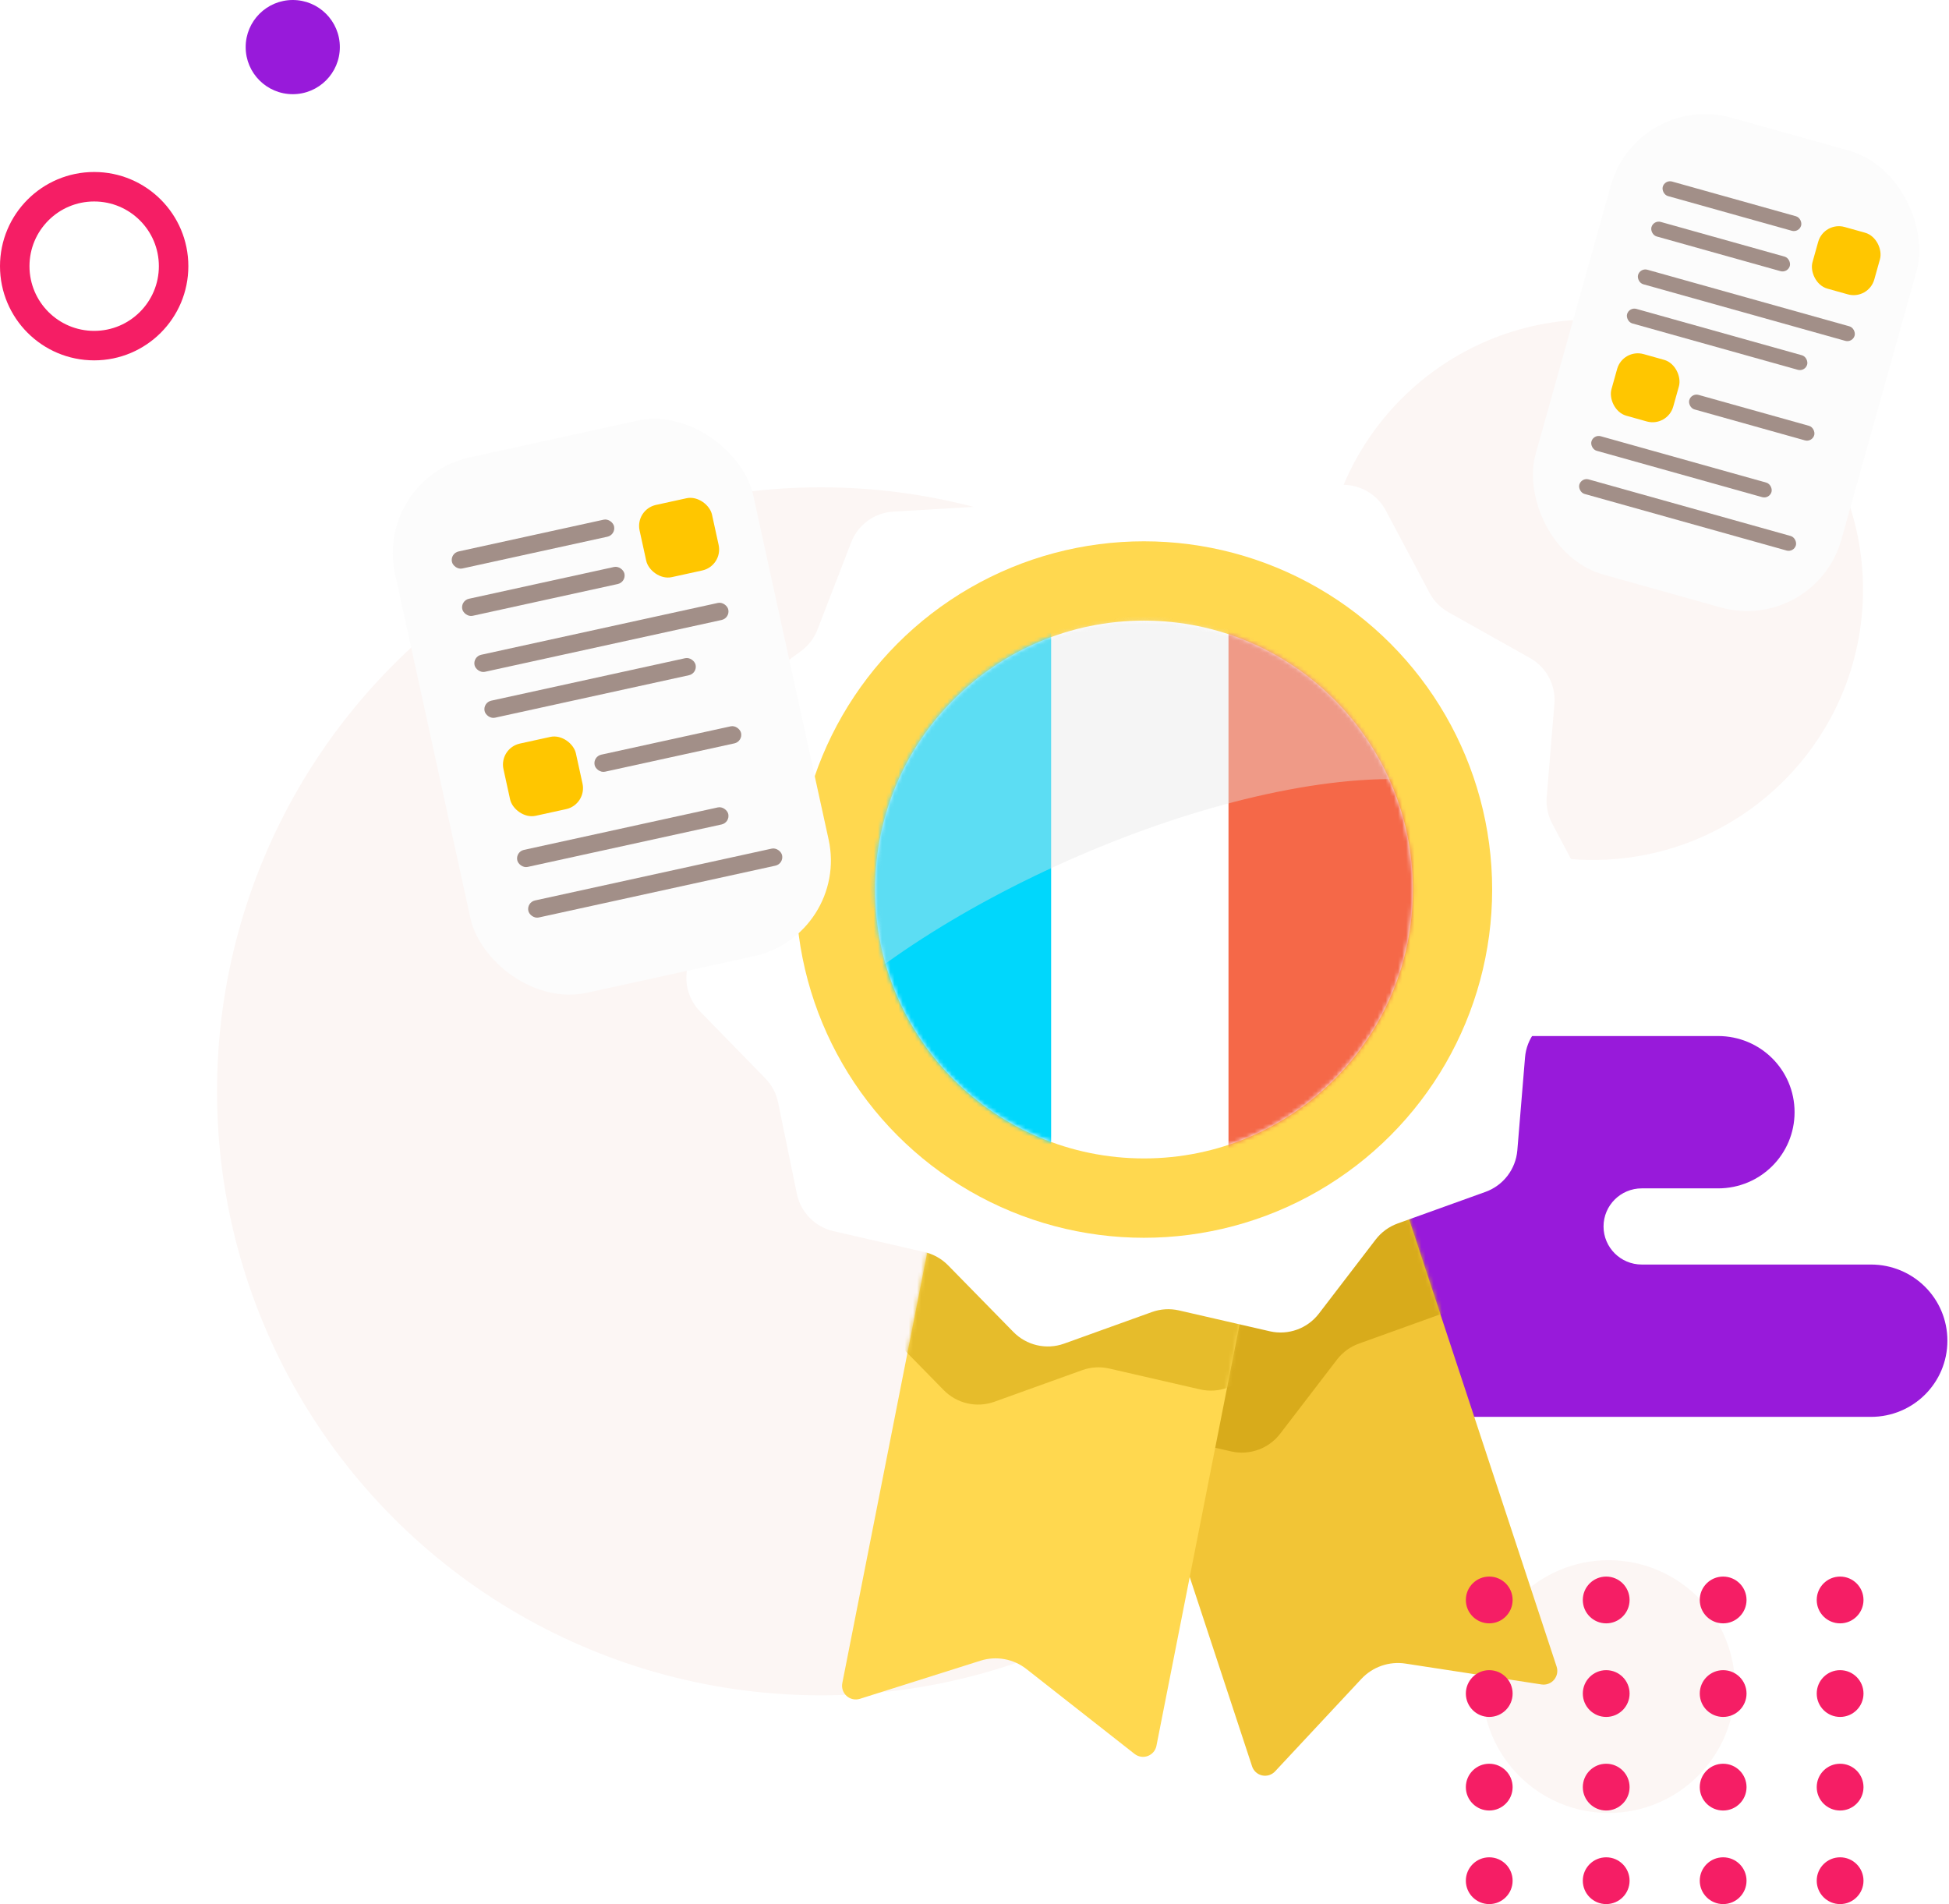
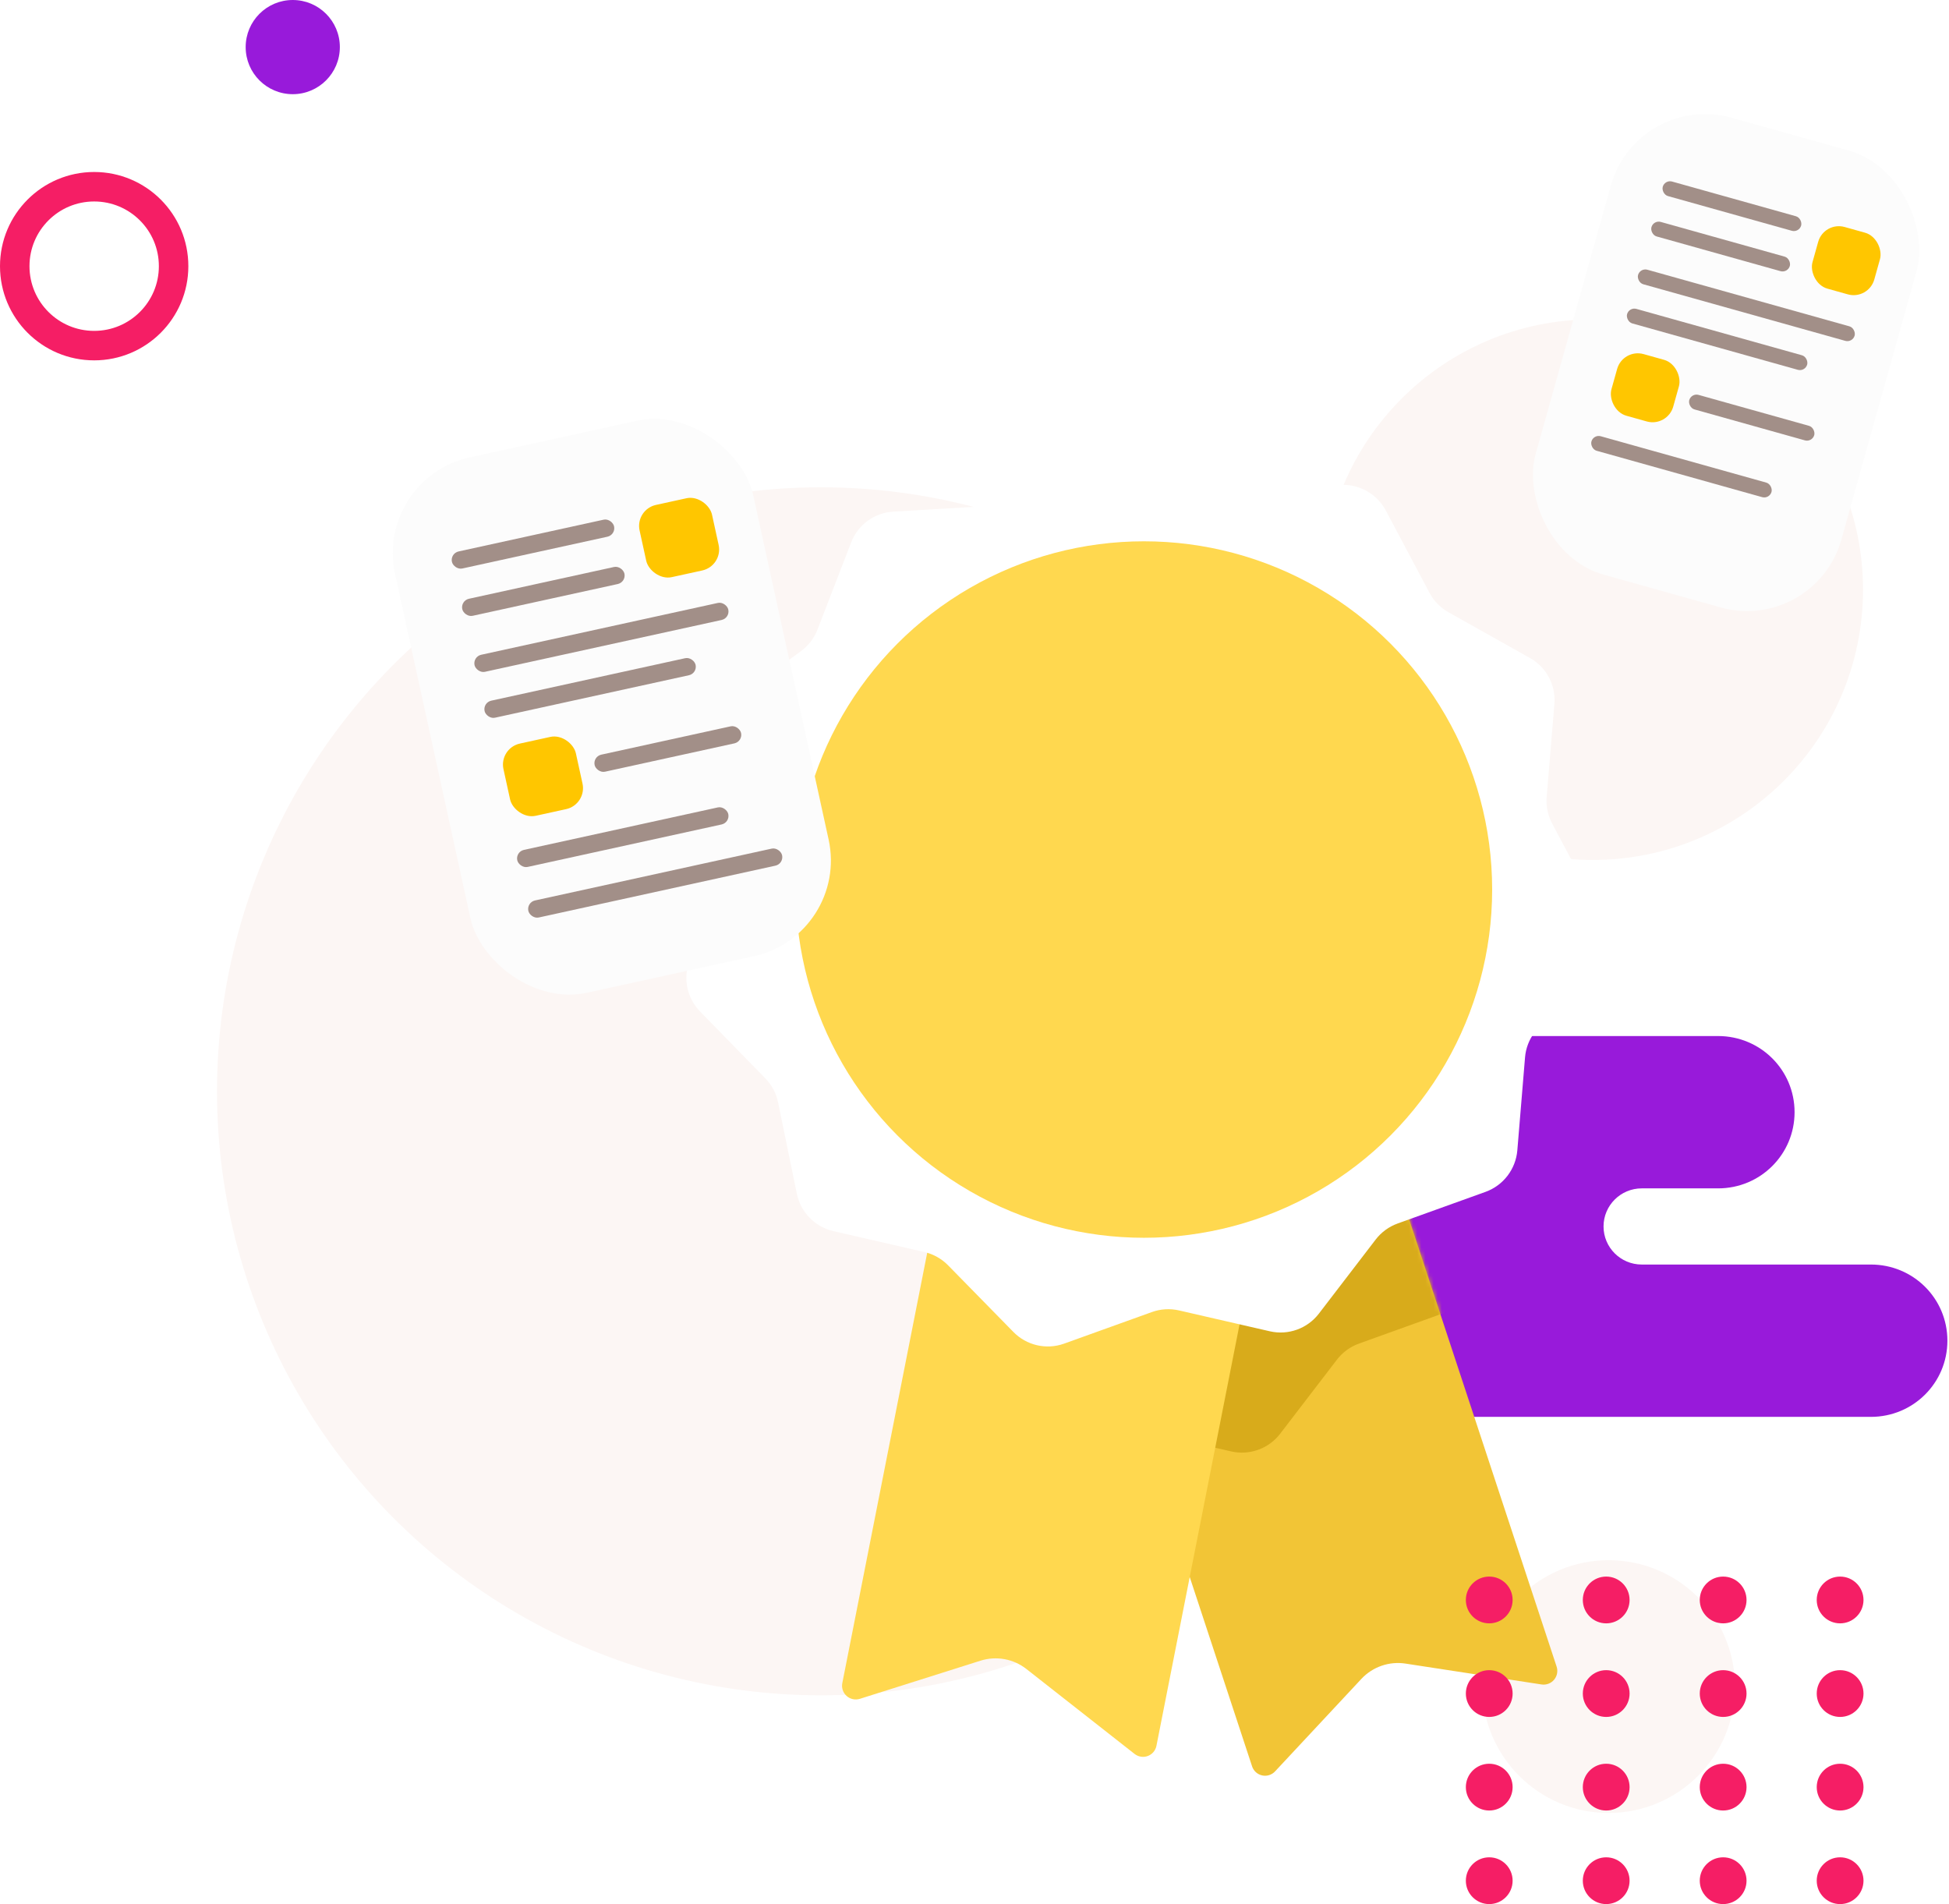
<svg xmlns="http://www.w3.org/2000/svg" xmlns:xlink="http://www.w3.org/1999/xlink" width="476" height="465" viewBox="0 0 476 465">
  <defs>
    <filter id="prefix__a" width="115.6%" height="110.6%" x="-7.8%" y="-5.3%" filterUnits="objectBoundingBox">
      <feOffset dx="-9" dy="8" in="SourceAlpha" result="shadowOffsetOuter1" />
      <feColorMatrix in="shadowOffsetOuter1" result="shadowMatrixOuter1" values="0 0 0 0 0 0 0 0 0 0 0 0 0 0 0 0 0 0 0.098 0" />
      <feMerge>
        <feMergeNode in="shadowMatrixOuter1" />
        <feMergeNode in="SourceGraphic" />
      </feMerge>
    </filter>
    <filter id="prefix__j" width="126.7%" height="117.9%" x="-13.3%" y="-9%" filterUnits="objectBoundingBox">
      <feOffset dx="-6" dy="4" in="SourceAlpha" result="shadowOffsetOuter1" />
      <feColorMatrix in="shadowOffsetOuter1" result="shadowMatrixOuter1" values="0 0 0 0 0.816 0 0 0 0 0.779 0 0 0 0 0.751 0 0 0 0.5 0" />
      <feMerge>
        <feMergeNode in="shadowMatrixOuter1" />
        <feMergeNode in="SourceGraphic" />
      </feMerge>
    </filter>
    <filter id="prefix__k" width="130.8%" height="120.7%" x="-15.4%" y="-10.3%" filterUnits="objectBoundingBox">
      <feOffset dx="-6" dy="4" in="SourceAlpha" result="shadowOffsetOuter1" />
      <feColorMatrix in="shadowOffsetOuter1" result="shadowMatrixOuter1" values="0 0 0 0 0.816 0 0 0 0 0.779 0 0 0 0 0.751 0 0 0 0.5 0" />
      <feMerge>
        <feMergeNode in="shadowMatrixOuter1" />
        <feMergeNode in="SourceGraphic" />
      </feMerge>
    </filter>
    <circle id="prefix__f" cx="85.709" cy="85.764" r="85.039" />
-     <circle id="prefix__h" cx="66.441" cy="66.279" r="65.663" />
    <path id="prefix__b" d="M120.84 155.272l-33.197-5.091c-3.982-.612-8.01.782-10.764 3.724L55.781 176.51c-.806.862-2.006 1.234-3.157.98-1.152-.254-2.084-1.097-2.451-2.217L.743 25.206 75.016.727l49.516 150.143c.386 1.112.159 2.346-.598 3.248-.756.902-1.931 1.34-3.094 1.154z" />
    <path id="prefix__d" d="M71.631 172.248l-26.426-20.743c-3.17-2.488-7.364-3.25-11.206-2.035l-29.451 9.311c-1.128.361-2.362.1-3.247-.687-.884-.787-1.287-1.983-1.06-3.145L30.814.017l76.74 15.135L76.96 170.267c-.225 1.137-1.024 2.076-2.11 2.48-1.087.403-2.305.215-3.219-.5z" />
  </defs>
  <g fill="none" fill-rule="evenodd">
    <g>
      <g fill="#fcf6f4" transform="translate(53 19) translate(0 59)">
        <circle cx="147.5" cy="188.5" r="147.5" />
        <circle cx="336" cy="66" r="66" />
        <circle cx="339.863" cy="333.863" r="30.863" />
      </g>
      <path fill="#981ADA" d="M347.96 289.8h55.968c10.32 0 18.68 8.258 18.68 18.6 0 10.267-8.304 18.6-18.68 18.6H217.343c-10.32 0-18.68-8.258-18.68-18.6 0-10.267 8.285-18.6 18.68-18.6h18.644c5.15 0 9.33-4.166 9.33-9.3s-4.18-9.3-9.33-9.3h-37.418c-10.264 0-18.569-8.258-18.569-18.6 0-10.267 8.51-18.6 18.569-18.6h168.034c10.32 0 18.681 8.258 18.681 18.6 0 10.267-8.304 18.6-18.68 18.6H347.96c-5.15 0-9.331 4.166-9.331 9.3s4.18 9.3 9.33 9.3z" transform="translate(53 19)" />
      <g filter="url(#prefix__a)" transform="translate(53 19) translate(123 78)">
        <g transform="translate(88.62 151.068)">
          <mask id="prefix__c" fill="#fff">
            <use xlink:href="#prefix__b" />
          </mask>
          <use fill="#F2C536" fill-rule="nonzero" xlink:href="#prefix__b" />
          <path fill="#D8AB1B" fill-rule="nonzero" d="M45.085 98.37l-22.218-5.102c-2.2-.506-4.497-.367-6.62.398l-21.454 7.718c-4.347 1.553-9.2.42-12.411-2.895L-33.55 82.234c-1.584-1.606-3.593-2.726-5.792-3.23l-22.217-5.101c-4.487-1.046-7.96-4.598-8.903-9.107l-4.585-22.326c-.456-2.212-1.536-4.247-3.111-5.866L-94.09 20.285c-3.226-3.296-4.232-8.172-2.572-12.476l8.213-21.27c.82-2.104 1.011-4.4.549-6.61l-4.586-22.325c-.896-4.502.891-9.117 4.586-11.841l18.44-13.488c1.82-1.337 3.221-3.167 4.036-5.274l8.213-21.26c1.647-4.315 5.67-7.263 10.28-7.535l22.681-1.346c2.255-.132 4.423-.913 6.243-2.25l18.45-13.444c3.722-2.725 8.692-3.024 12.713-.765l19.882 11.152c1.964 1.11 4.208 1.626 6.459 1.486l22.756-1.367c4.6-.261 8.934 2.17 11.109 6.232l10.689 20.13c1.057 1.996 2.668 3.645 4.64 4.747l19.881 11.163c4.025 2.248 6.361 6.644 5.974 11.238l-1.883 22.723c-.18 2.236.284 4.477 1.335 6.459l10.689 20.13c2.16 4.075 1.739 9.037-1.077 12.69L109.768 25.29c-1.376 1.79-2.206 3.94-2.39 6.19l-1.883 22.724c-.397 4.59-3.42 8.533-7.75 10.107L76.29 72.03c-2.132.764-4 2.124-5.382 3.918L57.044 94.032c-2.795 3.66-7.468 5.355-11.96 4.338z" mask="url(#prefix__c)" />
        </g>
        <g transform="translate(38.474 151.068)">
          <mask id="prefix__e" fill="#fff">
            <use xlink:href="#prefix__d" />
          </mask>
          <use fill="#FFD84F" fill-rule="nonzero" xlink:href="#prefix__d" />
-           <path fill="#E6BC2B" fill-rule="nonzero" d="M87.662 83.232l-22.218-5.103c-2.2-.505-4.498-.367-6.62.399L37.37 86.246c-4.347 1.553-9.2.42-12.411-2.896L9.027 67.096c-1.583-1.606-3.592-2.727-5.79-3.23l-22.219-5.102c-4.486-1.045-7.958-4.598-8.902-9.107l-4.585-22.325c-.457-2.212-1.536-4.248-3.111-5.867L-51.512 5.147c-3.227-3.296-4.232-8.173-2.572-12.476l8.213-21.27c.82-2.104 1.01-4.4.549-6.61l-4.586-22.326c-.896-4.502.891-9.116 4.586-11.84l18.44-13.488c1.82-1.337 3.221-3.168 4.036-5.275l8.213-21.26c1.647-4.314 5.67-7.263 10.28-7.535l22.68-1.345c2.255-.133 4.424-.914 6.244-2.25l18.45-13.445c3.722-2.724 8.692-3.023 12.713-.764l19.882 11.152c1.964 1.11 4.208 1.625 6.459 1.485l22.756-1.367c4.6-.26 8.934 2.17 11.109 6.233l10.689 20.13c1.057 1.996 2.668 3.644 4.64 4.746l19.881 11.163c4.025 2.249 6.361 6.644 5.974 11.238l-1.883 22.724c-.18 2.236.283 4.477 1.334 6.459l10.69 20.129c2.16 4.076 1.739 9.038-1.077 12.691l-13.843 18.106c-1.376 1.79-2.206 3.94-2.39 6.19l-1.884 22.723c-.397 4.59-3.42 8.534-7.75 10.108l-21.453 7.718c-2.132.765-4 2.124-5.383 3.918L99.621 78.894c-2.795 3.66-7.468 5.355-11.96 4.338z" mask="url(#prefix__e)" />
        </g>
        <path fill="#FFF" fill-rule="nonzero" d="M143.162 220.107l-22.217-5.103c-2.2-.505-4.498-.367-6.62.399L92.87 223.12c-4.347 1.553-9.2.42-12.411-2.896l-15.932-16.254c-1.583-1.606-3.592-2.727-5.79-3.23l-22.219-5.102c-4.486-1.046-7.958-4.598-8.902-9.107l-4.585-22.325c-.457-2.212-1.536-4.248-3.111-5.867L3.989 142.021c-3.227-3.295-4.232-8.172-2.572-12.476l8.213-21.27c.82-2.103 1.01-4.4.549-6.61L5.593 79.34c-.896-4.502.891-9.116 4.586-11.84l18.44-13.488c1.82-1.338 3.221-3.168 4.036-5.275l8.213-21.26c1.647-4.314 5.67-7.263 10.28-7.535l22.68-1.345c2.255-.133 4.424-.914 6.244-2.25l18.45-13.445c3.722-2.724 8.692-3.023 12.713-.764l19.882 11.152c1.964 1.11 4.207 1.625 6.459 1.485l22.756-1.367c4.6-.26 8.934 2.17 11.109 6.233l10.689 20.13c1.057 1.996 2.668 3.644 4.64 4.746L206.65 55.68c4.025 2.249 6.361 6.644 5.974 11.238l-1.883 22.724c-.18 2.236.283 4.477 1.334 6.458l10.69 20.13c2.16 4.076 1.739 9.037-1.077 12.691l-13.843 18.106c-1.376 1.79-2.206 3.94-2.39 6.19l-1.884 22.723c-.397 4.59-3.42 8.533-7.75 10.108l-21.453 7.718c-2.132.765-4 2.124-5.383 3.918l-13.864 18.085c-2.795 3.66-7.468 5.354-11.96 4.338z" />
        <g transform="translate(26.678 26.462)">
          <mask id="prefix__g" fill="#fff">
            <use xlink:href="#prefix__f" />
          </mask>
          <use fill="#FFD84F" fill-rule="nonzero" xlink:href="#prefix__f" />
        </g>
        <g transform="translate(45.946 45.946)">
          <mask id="prefix__i" fill="#fff">
            <use xlink:href="#prefix__h" />
          </mask>
          <use fill="#FFF" fill-rule="nonzero" xlink:href="#prefix__h" />
          <path fill="#00D7FC" d="M-15.436 -39.933H43.768V168.897H-15.436z" mask="url(#prefix__i)" />
          <path fill="#F56848" d="M87.087 -39.933H146.291V168.897H87.087z" mask="url(#prefix__i)" />
-           <path fill="#E6E6E6" fill-opacity=".4" d="M-13.782 98.565C21.41 64.2 98.878 32.765 141.332 40.47c28.303 5.137 36.814-8.147 25.532-39.854-32.927-38.867-53.622-59.7-62.086-62.498-8.463-2.798-29.445-4.503-62.947-5.115l-49.304 5.115-49.847 77.666 2.543 56.813 20.048 30.24c-9.497 20.06-2.515 18.637 20.947-4.272z" mask="url(#prefix__i)" />
        </g>
      </g>
      <path fill="#F51E65" fill-rule="nonzero" d="M310.712 434.555c3.154 0 5.711 2.557 5.711 5.712 0 3.154-2.557 5.711-5.711 5.711-3.155 0-5.712-2.557-5.712-5.711 0-3.155 2.557-5.712 5.712-5.712zm28.565 0c3.155 0 5.712 2.557 5.712 5.712 0 3.154-2.557 5.711-5.712 5.711-3.154 0-5.711-2.557-5.711-5.711 0-3.155 2.557-5.712 5.711-5.712zm28.563 0c3.154 0 5.711 2.557 5.711 5.712 0 3.154-2.557 5.711-5.711 5.711-3.155 0-5.712-2.557-5.712-5.711 0-3.155 2.557-5.712 5.712-5.712zm28.565 0c3.155 0 5.712 2.557 5.712 5.712 0 3.154-2.557 5.711-5.712 5.711-3.154 0-5.711-2.557-5.711-5.711 0-3.155 2.557-5.712 5.711-5.712zm-85.693-22.85c3.154 0 5.711 2.557 5.711 5.711 0 3.155-2.557 5.712-5.711 5.712-3.155 0-5.712-2.557-5.712-5.712 0-3.154 2.557-5.711 5.712-5.711zm28.565 0c3.155 0 5.712 2.557 5.712 5.711 0 3.155-2.557 5.712-5.712 5.712-3.154 0-5.711-2.557-5.711-5.712 0-3.154 2.557-5.711 5.711-5.711zm28.563 0c3.154 0 5.711 2.557 5.711 5.711 0 3.155-2.557 5.712-5.711 5.712-3.155 0-5.712-2.557-5.712-5.712 0-3.154 2.557-5.711 5.712-5.711zm28.565 0c3.155 0 5.712 2.557 5.712 5.711 0 3.155-2.557 5.712-5.712 5.712-3.154 0-5.711-2.557-5.711-5.712 0-3.154 2.557-5.711 5.711-5.711zm-85.693-22.85c3.154 0 5.711 2.556 5.711 5.71 0 3.155-2.557 5.712-5.711 5.712-3.155 0-5.712-2.557-5.712-5.711 0-3.155 2.557-5.712 5.712-5.712zm28.565 0c3.155 0 5.712 2.556 5.712 5.71 0 3.155-2.557 5.712-5.712 5.712-3.154 0-5.711-2.557-5.711-5.711 0-3.155 2.557-5.712 5.711-5.712zm28.563 0c3.154 0 5.711 2.556 5.711 5.71 0 3.155-2.557 5.712-5.711 5.712-3.155 0-5.712-2.557-5.712-5.711 0-3.155 2.557-5.712 5.712-5.712zm28.565 0c3.155 0 5.712 2.556 5.712 5.71 0 3.155-2.557 5.712-5.712 5.712-3.154 0-5.711-2.557-5.711-5.711 0-3.155 2.557-5.712 5.711-5.712zM310.712 366c3.154 0 5.711 2.557 5.711 5.712 0 3.154-2.557 5.711-5.711 5.711-3.155 0-5.712-2.557-5.712-5.711 0-3.155 2.557-5.712 5.712-5.712zm28.565 0c3.155 0 5.712 2.557 5.712 5.712 0 3.154-2.557 5.711-5.712 5.711-3.154 0-5.711-2.557-5.711-5.711 0-3.155 2.557-5.712 5.711-5.712zm28.563 0c3.154 0 5.711 2.557 5.711 5.712 0 3.154-2.557 5.711-5.711 5.711-3.155 0-5.712-2.557-5.712-5.711 0-3.155 2.557-5.712 5.712-5.712zm28.565 0c3.155 0 5.712 2.557 5.712 5.712 0 3.154-2.557 5.711-5.712 5.711-3.154 0-5.711-2.557-5.711-5.711 0-3.155 2.557-5.712 5.711-5.712z" transform="translate(53 19)" />
      <g fill-rule="nonzero" filter="url(#prefix__j)" transform="translate(53 19) rotate(-12.352 449.417 -152.222)">
        <rect width="89.566" height="133.84" x=".397" y=".085" fill="#FCFCFC" rx="23.919" />
        <rect width="36.612" height="4.26" x="38.029" y="77.877" fill="#705147" opacity=".64" rx="2.13" />
        <rect width="63.442" height="4.26" x="14.599" y="109.194" fill="#705147" opacity=".64" rx="2.13" />
        <rect width="63.442" height="4.26" x="14.599" y="47.774" fill="#705147" opacity=".64" rx="2.13" />
        <rect width="52.756" height="4.26" x="14.599" y="59.249" fill="#705147" opacity=".64" rx="2.13" />
        <rect width="52.756" height="4.26" x="14.599" y="96.551" fill="#705147" opacity=".64" rx="2.13" />
        <rect width="40.539" height="4.26" x="14.599" y="21.946" fill="#705147" opacity=".64" rx="2.13" />
        <rect width="40.539" height="4.26" x="14.599" y="33.773" fill="#705147" opacity=".64" rx="2.13" />
        <g fill="#FFC600" transform="translate(15.988 21.04)">
          <rect width="18.103" height="18.053" x=".079" y="49.939" rx="5.244" />
          <rect width="18.103" height="18.053" x="45.022" y=".119" rx="5.244" />
        </g>
      </g>
      <g fill-rule="nonzero" filter="url(#prefix__k)" transform="translate(53 19) rotate(15.648 173.43 1286.383)">
        <rect width="77.542" height="115.872" x=".343" y=".074" fill="#FCFCFC" rx="23.919" />
        <rect width="31.697" height="3.688" x="32.923" y="67.422" fill="#705147" opacity=".64" rx="1.844" />
-         <rect width="54.925" height="3.688" x="12.639" y="94.535" fill="#705147" opacity=".64" rx="1.844" />
        <rect width="54.925" height="3.688" x="12.639" y="41.361" fill="#705147" opacity=".64" rx="1.844" />
        <rect width="45.673" height="3.688" x="12.639" y="51.295" fill="#705147" opacity=".64" rx="1.844" />
        <rect width="45.673" height="3.688" x="12.639" y="83.589" fill="#705147" opacity=".64" rx="1.844" />
        <rect width="35.097" height="3.688" x="12.639" y="18.999" fill="#705147" opacity=".64" rx="1.844" />
        <rect width="35.097" height="3.688" x="12.639" y="29.239" fill="#705147" opacity=".64" rx="1.844" />
        <g fill="#FFC600" transform="translate(13.841 18.216)">
          <rect width="15.673" height="15.629" x=".068" y="43.235" rx="5.244" />
          <rect width="15.673" height="15.629" x="38.978" y=".103" rx="5.244" />
        </g>
      </g>
    </g>
    <circle cx="23" cy="65" r="19.4" stroke="#F51E65" stroke-width="7.2" />
    <circle cx="71.5" cy="11.5" r="11.5" fill="#981ADA" />
  </g>
</svg>